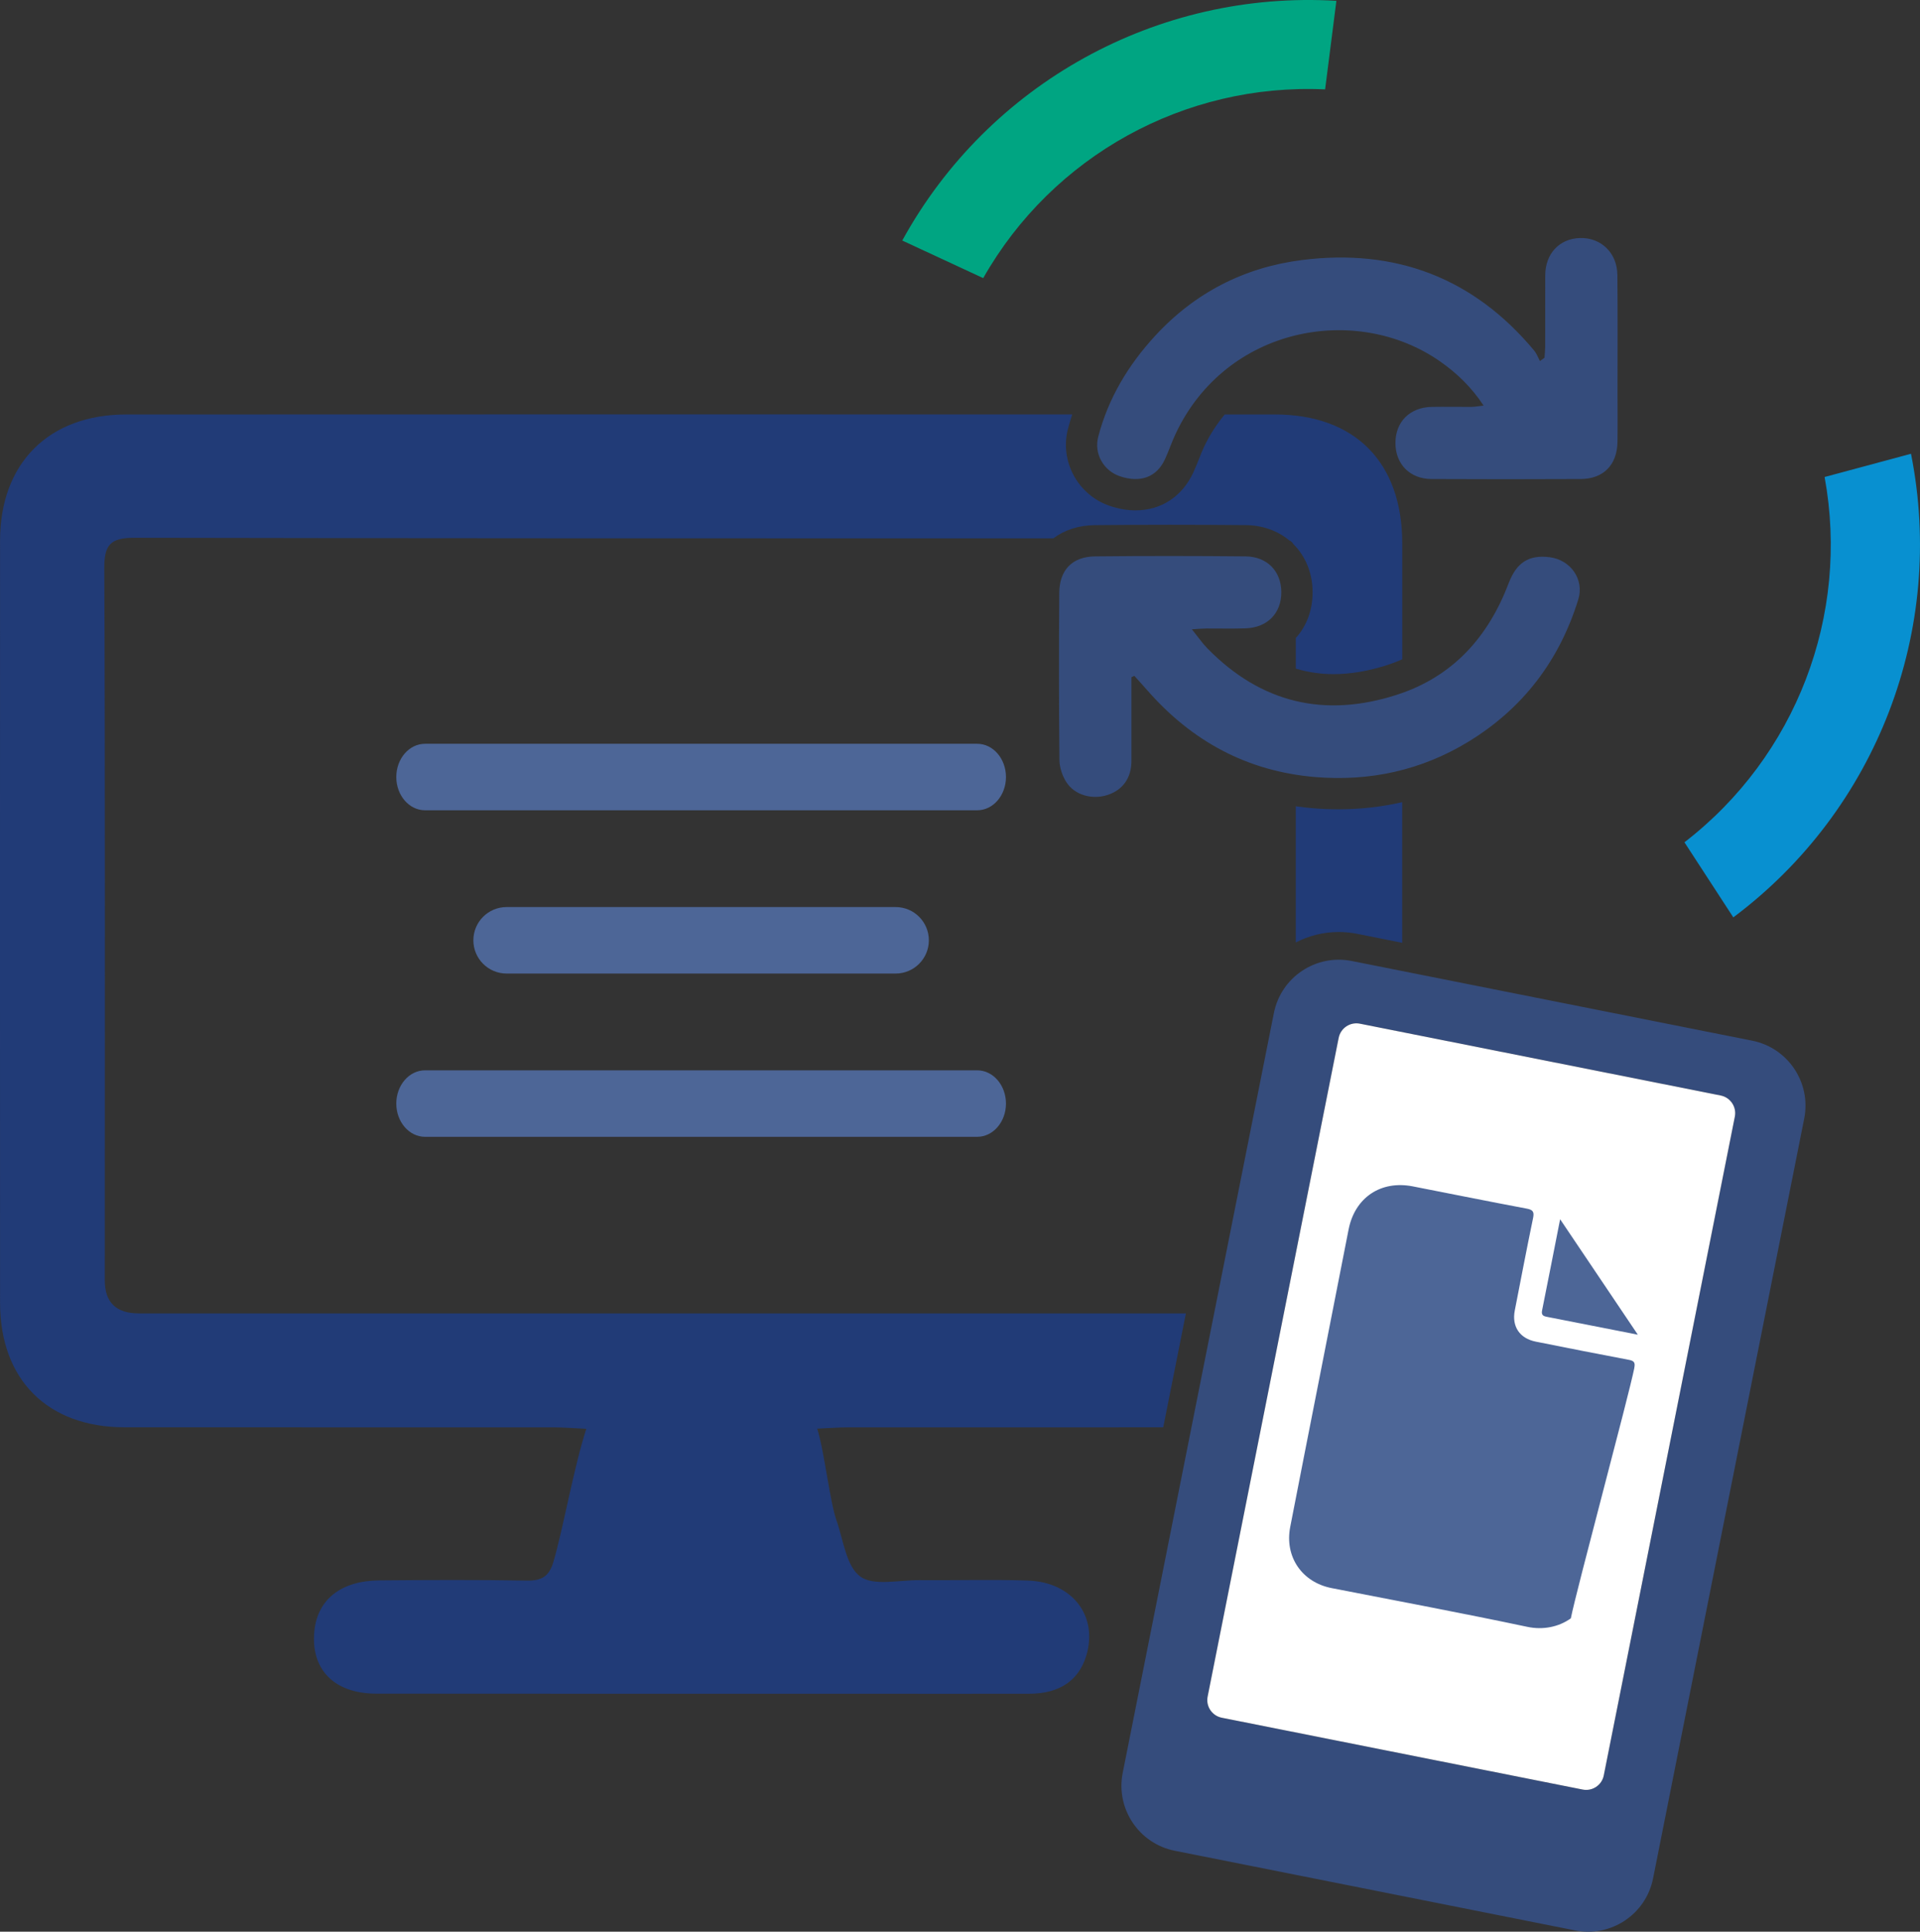
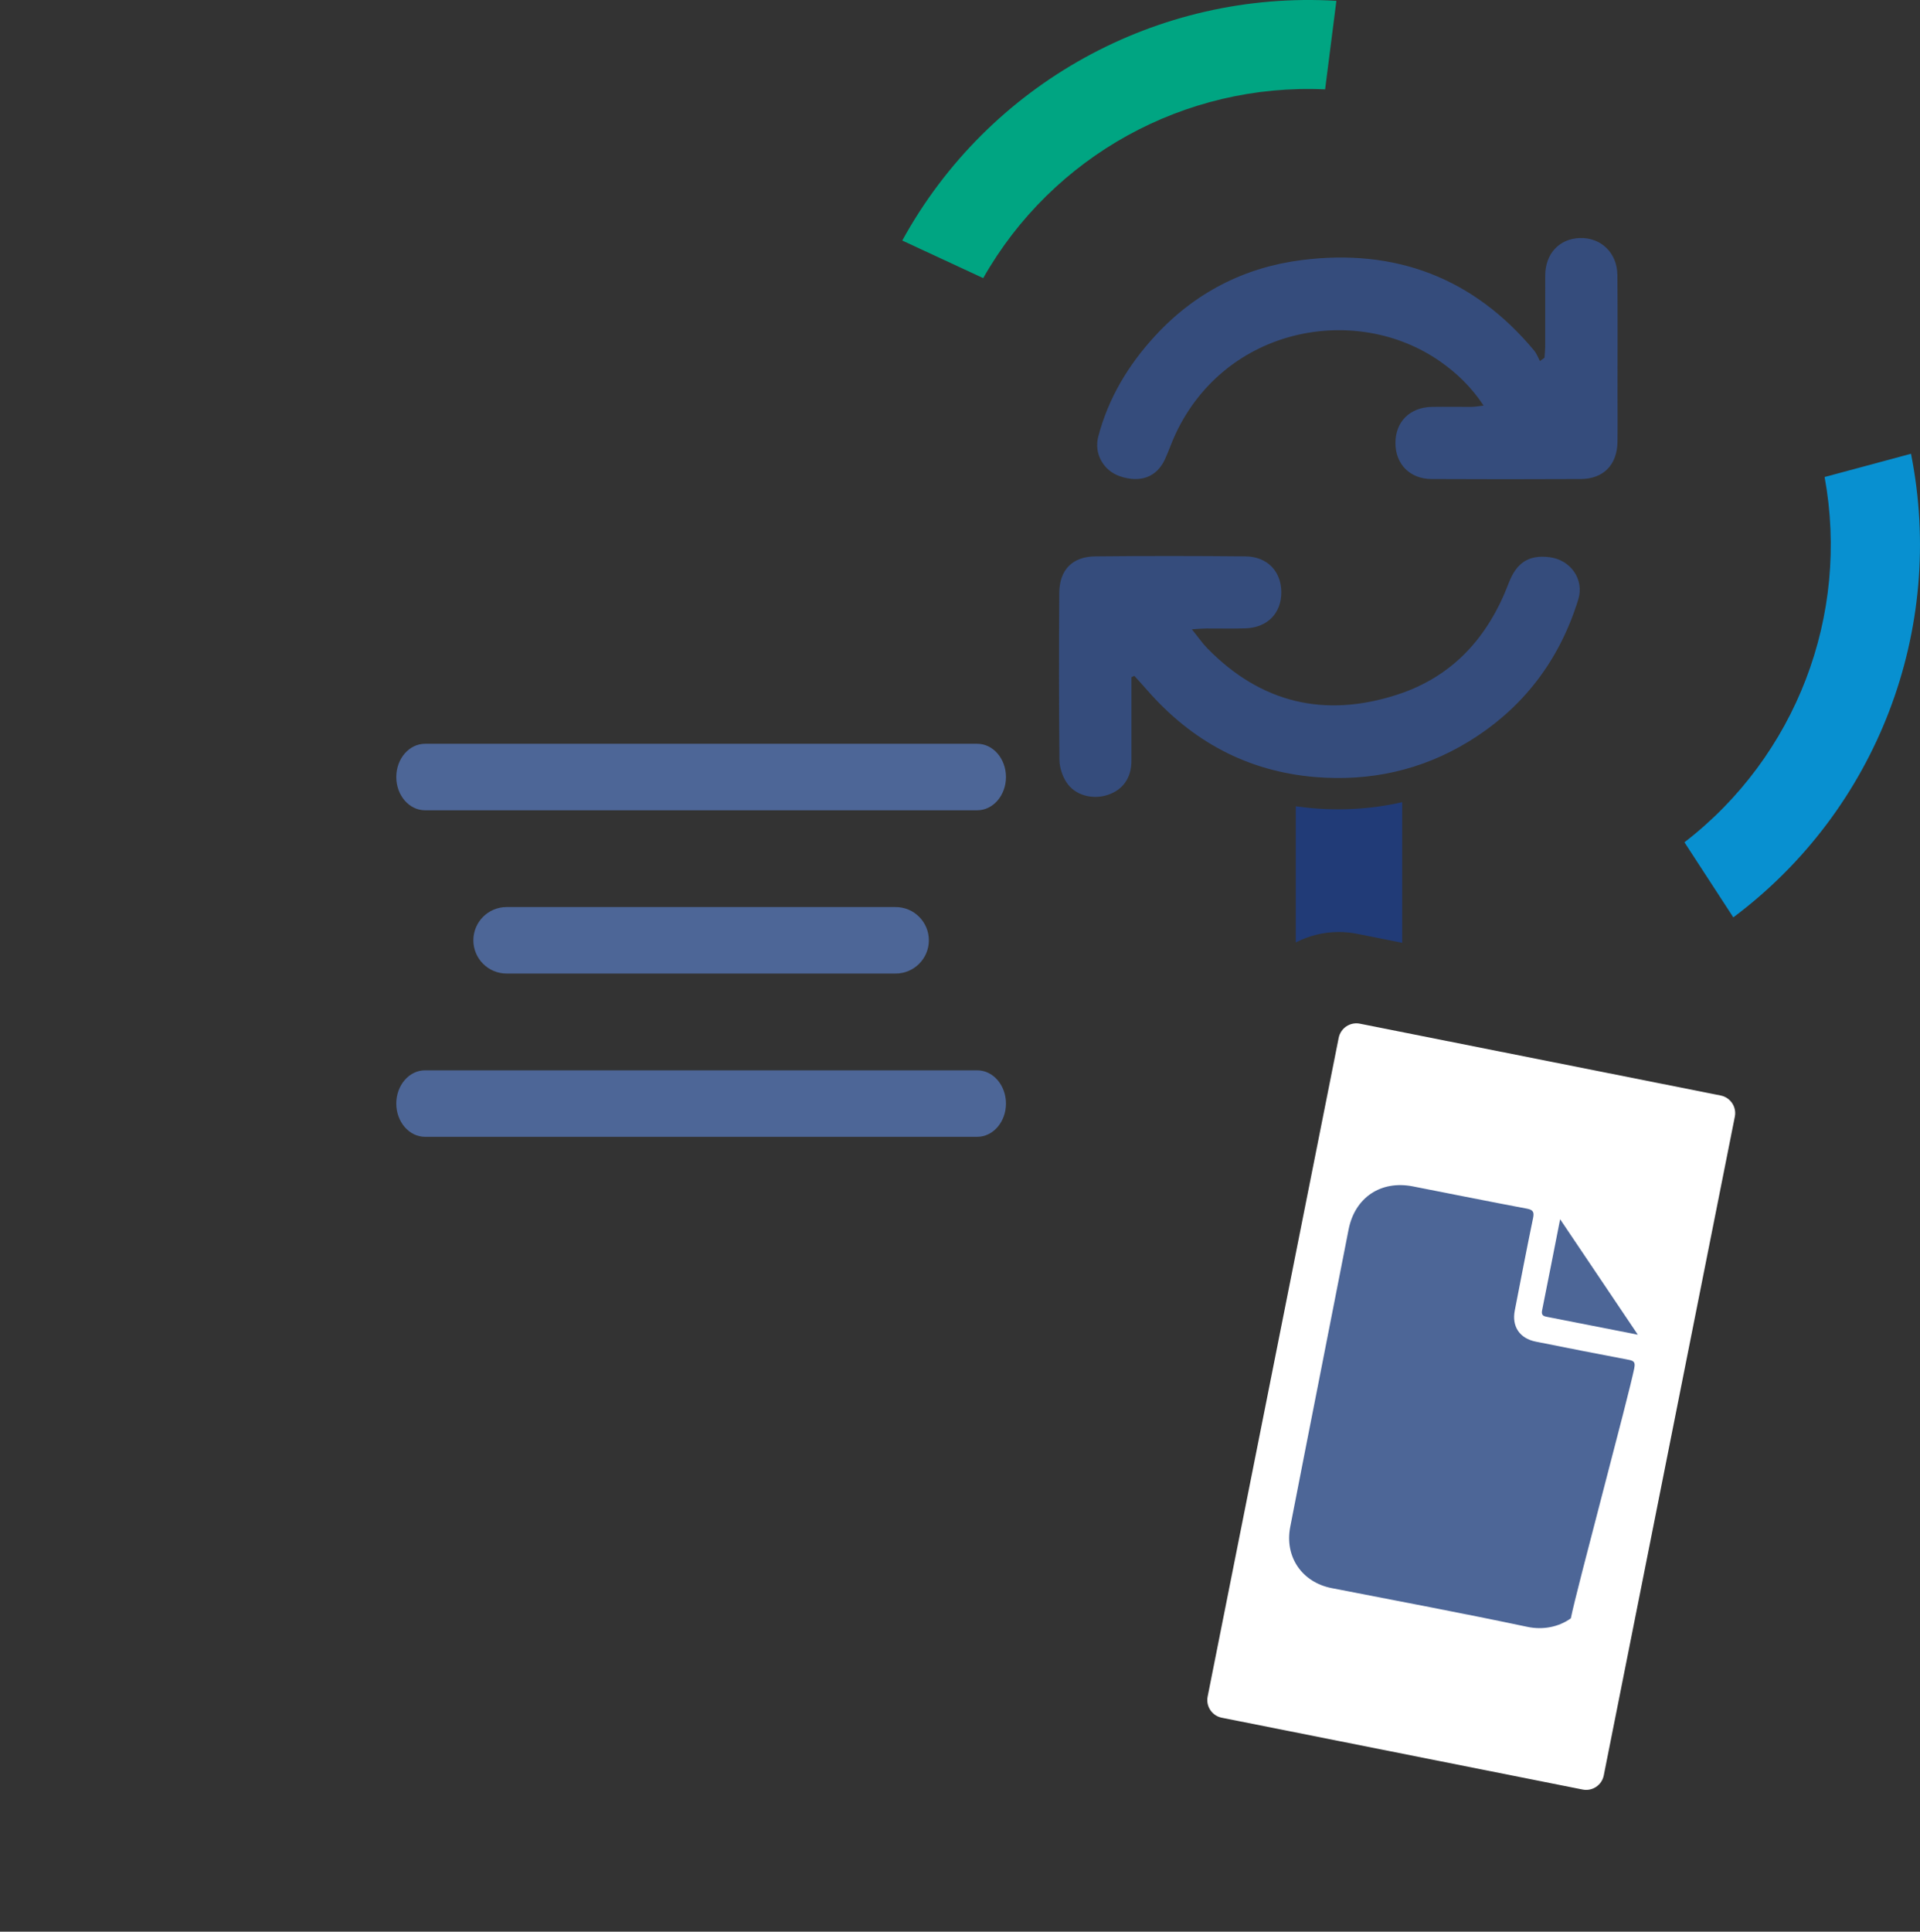
<svg xmlns="http://www.w3.org/2000/svg" id="Layer_2" viewBox="0 0 693.17 697.22">
  <rect x="0" y="0" width="693.17" height="697.22" fill="#333333" stroke="none" />
  <defs>
    <style>.cls-1{fill:#fff;}.cls-2{fill:#00a582;}.cls-3{fill:#213b77;}.cls-4{fill:#0890d0;}.cls-5{fill:#4d6697;}.cls-6{fill:#354c7c;}</style>
  </defs>
  <g id="Layer_1-2">
    <path class="cls-4" d="m658.73,172.17c9.17,49.96-10.36,100.84-50.6,131.84l17.64,27.1c51.85-38.75,76.81-103.85,64.15-167.33l-31.19,8.39Z" />
    <path class="cls-2" d="m354.96,100.39c25.04-44.13,72.75-70.46,123.44-68.13l4.07-31.96c-64.58-3.88-125.6,29.81-156.73,86.52l29.22,13.56Z" />
    <g>
      <path class="cls-6" d="m535.61,146.38c-4.42-6.7-9.69-11.73-15.72-15.94-30.27-21.13-77.2-12.55-95.42,26.04-1.43,3.03-2.49,6.24-3.89,9.29-2.99,6.48-8.9,8.64-16.32,6.11-5.84-1.99-9.38-8.1-7.76-14.28,3.64-13.91,10.86-25.88,20.55-36.4,14.34-15.58,32.26-24.74,53.05-27.35,33.61-4.23,61.86,6.38,83.76,32.67.91,1.09,1.41,2.53,2.09,3.8.55-.4,1.1-.8,1.65-1.19.09-1.3.24-2.61.25-3.91.02-8.61,0-17.21.02-25.82.02-7.81,5.08-13.25,12.5-13.48,7.63-.24,13.47,5.34,13.55,13.33.13,14.09.05,28.19.05,42.28,0,5.99.07,11.97-.02,17.96-.12,8.3-5.04,13.36-13.27,13.41-17.96.09-35.93.09-53.89,0-7.76-.04-12.96-5.36-13-12.91-.04-7.74,5.19-12.99,13.17-13.13,4.74-.08,9.48.03,14.22,0,1.31-.01,2.61-.27,4.46-.47Z" />
      <path class="cls-6" d="m408.48,244.44c0,10.09.02,20.17,0,30.26-.02,6.07-3.1,10.41-8.56,12.21-5.55,1.83-11.93.13-14.96-4.63-1.46-2.29-2.45-5.31-2.48-8.01-.2-20.08-.2-40.15-.06-60.23.06-8.33,4.69-13.13,12.96-13.22,18.08-.19,36.17-.17,54.26,0,7.89.07,12.92,5.38,12.95,12.93.02,7.57-4.98,12.75-12.85,13.04-4.73.18-9.48.03-14.22.06-1.32,0-2.64.14-5.23.29,2.31,2.86,3.8,5.05,5.63,6.91,19.34,19.73,42.33,25.15,68.45,16.7,20.15-6.52,32.91-20.82,40.3-40.25,2.83-7.45,7.26-10.35,14.86-9.37,7.46.96,12.51,7.99,10.27,15.23-6.81,22.05-20.01,39.39-39.77,51.41-16.91,10.29-35.48,14.32-55.14,12.7-24.54-2.03-44.64-12.93-60.76-31.4-1.51-1.73-3.07-3.42-4.61-5.13-.35.17-.7.33-1.05.5Z" />
    </g>
    <g>
-       <path class="cls-3" d="m506.25,470.42v-87.7l-13.82-2.75-26.87,135.03c25.37-1.71,40.69-18.34,40.69-44.58Z" />
      <path class="cls-3" d="m473.96,291.72c-2.07-.17-4.12-.42-6.15-.7,0,16.03,0,32.63,0,49.15,4.68-2.42,9.96-3.78,15.49-3.78,2.23,0,4.47.22,6.66.66l16.27,3.24c0-16.92,0-33.84,0-50.76-7.44,1.71-15.12,2.58-23.02,2.58-3.04,0-6.16-.13-9.26-.39Z" />
-       <path class="cls-3" d="m371.03,570.47c-13.05-.41-26.12-.03-39.18-.14-7.29-.06-16.53,2.22-21.32-1.35-5.07-3.78-6.05-13.2-8.55-20.25-2.38-6.71-4.42-25.24-6.95-33.08,4.85-.21,7.91-.46,10.98-.46,37.98-.02,75.97-.01,113.95-.02l8.18-41.12c-58.66,0-117.32,0-175.98,0-67.35,0-134.69,0-202.04,0q-12.27,0-12.29-11.88c0-64.23.15-192.81-.18-257.04-.04-8.48,2.17-11.04,10.89-11.02,110.58.22,221.16.21,331.74.2,3.98-2.99,9.08-4.71,14.98-4.77,8.72-.09,17.8-.14,26.97-.14s18.11.04,27.51.13c6.16.06,11.57,2.08,15.71,5.51.66.3,1.14.73,1.48,1.34,4.34,4.3,6.92,10.34,6.95,17.33.02,6.6-2.21,12.32-6.06,16.57,0,3.58,0,7.27,0,11.05,4.39,1.31,8.93,1.99,13.67,1.99,6.11,0,12.63-1.11,19.41-3.3,1.85-.6,3.64-1.29,5.35-2.05v-41.84c0-29.21-17.01-46.53-46.05-46.54-6.01,0-12.02,0-18.03,0-2.93,3.51-5.46,7.43-7.49,11.72-.59,1.24-1.15,2.66-1.74,4.15-.64,1.62-1.31,3.3-2.11,5.05-4.02,8.7-11.62,13.7-20.87,13.7-3.02,0-6.17-.55-9.35-1.63-11.49-3.92-18.1-16.14-15.04-27.82.46-1.74.97-3.47,1.53-5.18-113.83-.03-227.66-.03-341.5.02C17.58,149.59.03,167.22.02,195.1c-.03,91.7-.03,183.39,0,275.09,0,27.82,17.19,44.96,44.97,44.97,51.73.02,103.45,0,155.18.03,3.29,0,6.59.29,11.51.52-4.36,13.18-8.43,36.41-11.91,48.1-1.55,5.21-4.25,6.77-9.55,6.68-17.76-.31-35.53-.23-53.29-.07-13.79.12-22.27,6.88-23.43,18.22-1.42,13.83,7.08,22.64,22.3,22.66,58.26.07,116.51.03,174.77.03,20.38,0,40.75.07,61.13,0,10.77-.03,17.7-4.76,20.43-13.59,4.44-14.37-4.91-26.75-21.09-27.26Z" />
    </g>
-     <path class="cls-6" d="m632.6,375.62l-144.58-28.76c-12.95-2.58-25.52,5.81-28.11,18.76l-54.58,274.27c-2.57,12.95,5.84,25.52,18.77,28.11l144.6,28.77c12.94,2.56,25.52-5.84,28.1-18.77l11.25-56.57,43.32-217.71c2.57-12.94-5.84-25.52-18.77-28.1Zm-6.28,27.43l-39.62,199.1-7.7,38.67c-.69,3.51-4.12,5.8-7.63,5.09l-130.27-25.92c-3.53-.7-5.81-4.12-5.11-7.64l47.31-237.76c.71-3.52,4.12-5.8,7.65-5.11l130.27,25.93c3.51.7,5.8,4.12,5.1,7.64Z" />
    <path class="cls-1" d="m626.32,403.05l-39.62,199.1-7.7,38.67c-.69,3.51-4.12,5.8-7.63,5.09l-130.27-25.92c-3.53-.7-5.81-4.12-5.11-7.64l47.31-237.76c.71-3.52,4.12-5.8,7.65-5.11l130.27,25.93c3.51.7,5.8,4.12,5.1,7.64Z" />
    <g>
-       <path class="cls-5" d="m591.3,481.74c-3.13-.62-6.06-1.19-8.99-1.77-7.83-1.54-15.67-3.09-23.5-4.61-1.35-.26-2.47-.45-2.08-2.38,2.21-10.94,4.33-21.89,6.5-32.84.03-.13.2-.24.03-.05,9.24,13.72,18.53,27.52,28.04,41.65Z" />
+       <path class="cls-5" d="m591.3,481.74c-3.13-.62-6.06-1.19-8.99-1.77-7.83-1.54-15.67-3.09-23.5-4.61-1.35-.26-2.47-.45-2.08-2.38,2.21-10.94,4.33-21.89,6.5-32.84.03-.13.2-.24.03-.05,9.24,13.72,18.53,27.52,28.04,41.65" />
      <path class="cls-5" d="m590.04,493.72c-2.04,10.27-20.9,80.13-22.93,90.4-4.44,3.19-10.15,4.23-15.64,3.08-23.51-4.97-47.15-9.39-70.73-14-10.7-2.1-17.02-11.31-14.94-22.06,3.49-18.03,7.07-36.05,10.61-54.08,3.49-17.77,6.97-35.55,10.47-53.31,2.27-11.51,11.62-17.79,23.15-15.55,13.73,2.69,27.44,5.45,41.19,8.04,2.25.42,2.72,1.19,2.26,3.4-2.3,11.09-4.43,22.22-6.6,33.34-1.14,5.8,1.75,10.11,7.6,11.27,11.19,2.23,22.4,4.46,33.61,6.57,1.94.36,2.3,1.06,1.93,2.9Z" />
    </g>
    <path class="cls-5" d="m352.8,292.46h-199.35c-5.73,0-10.38-5.37-10.38-12s4.65-12,10.38-12h199.35c5.73,0,10.38,5.37,10.38,12s-4.65,12-10.38,12Z" />
    <path class="cls-5" d="m323.34,351.39h-140.44c-6.63,0-12-5.37-12-12s5.37-12,12-12h140.44c6.63,0,12,5.37,12,12s-5.37,12-12,12Z" />
    <path class="cls-5" d="m352.8,410.32h-199.35c-5.73,0-10.38-5.37-10.38-12s4.65-12,10.38-12h199.35c5.73,0,10.38,5.37,10.38,12s-4.65,12-10.38,12Z" />
  </g>
</svg>